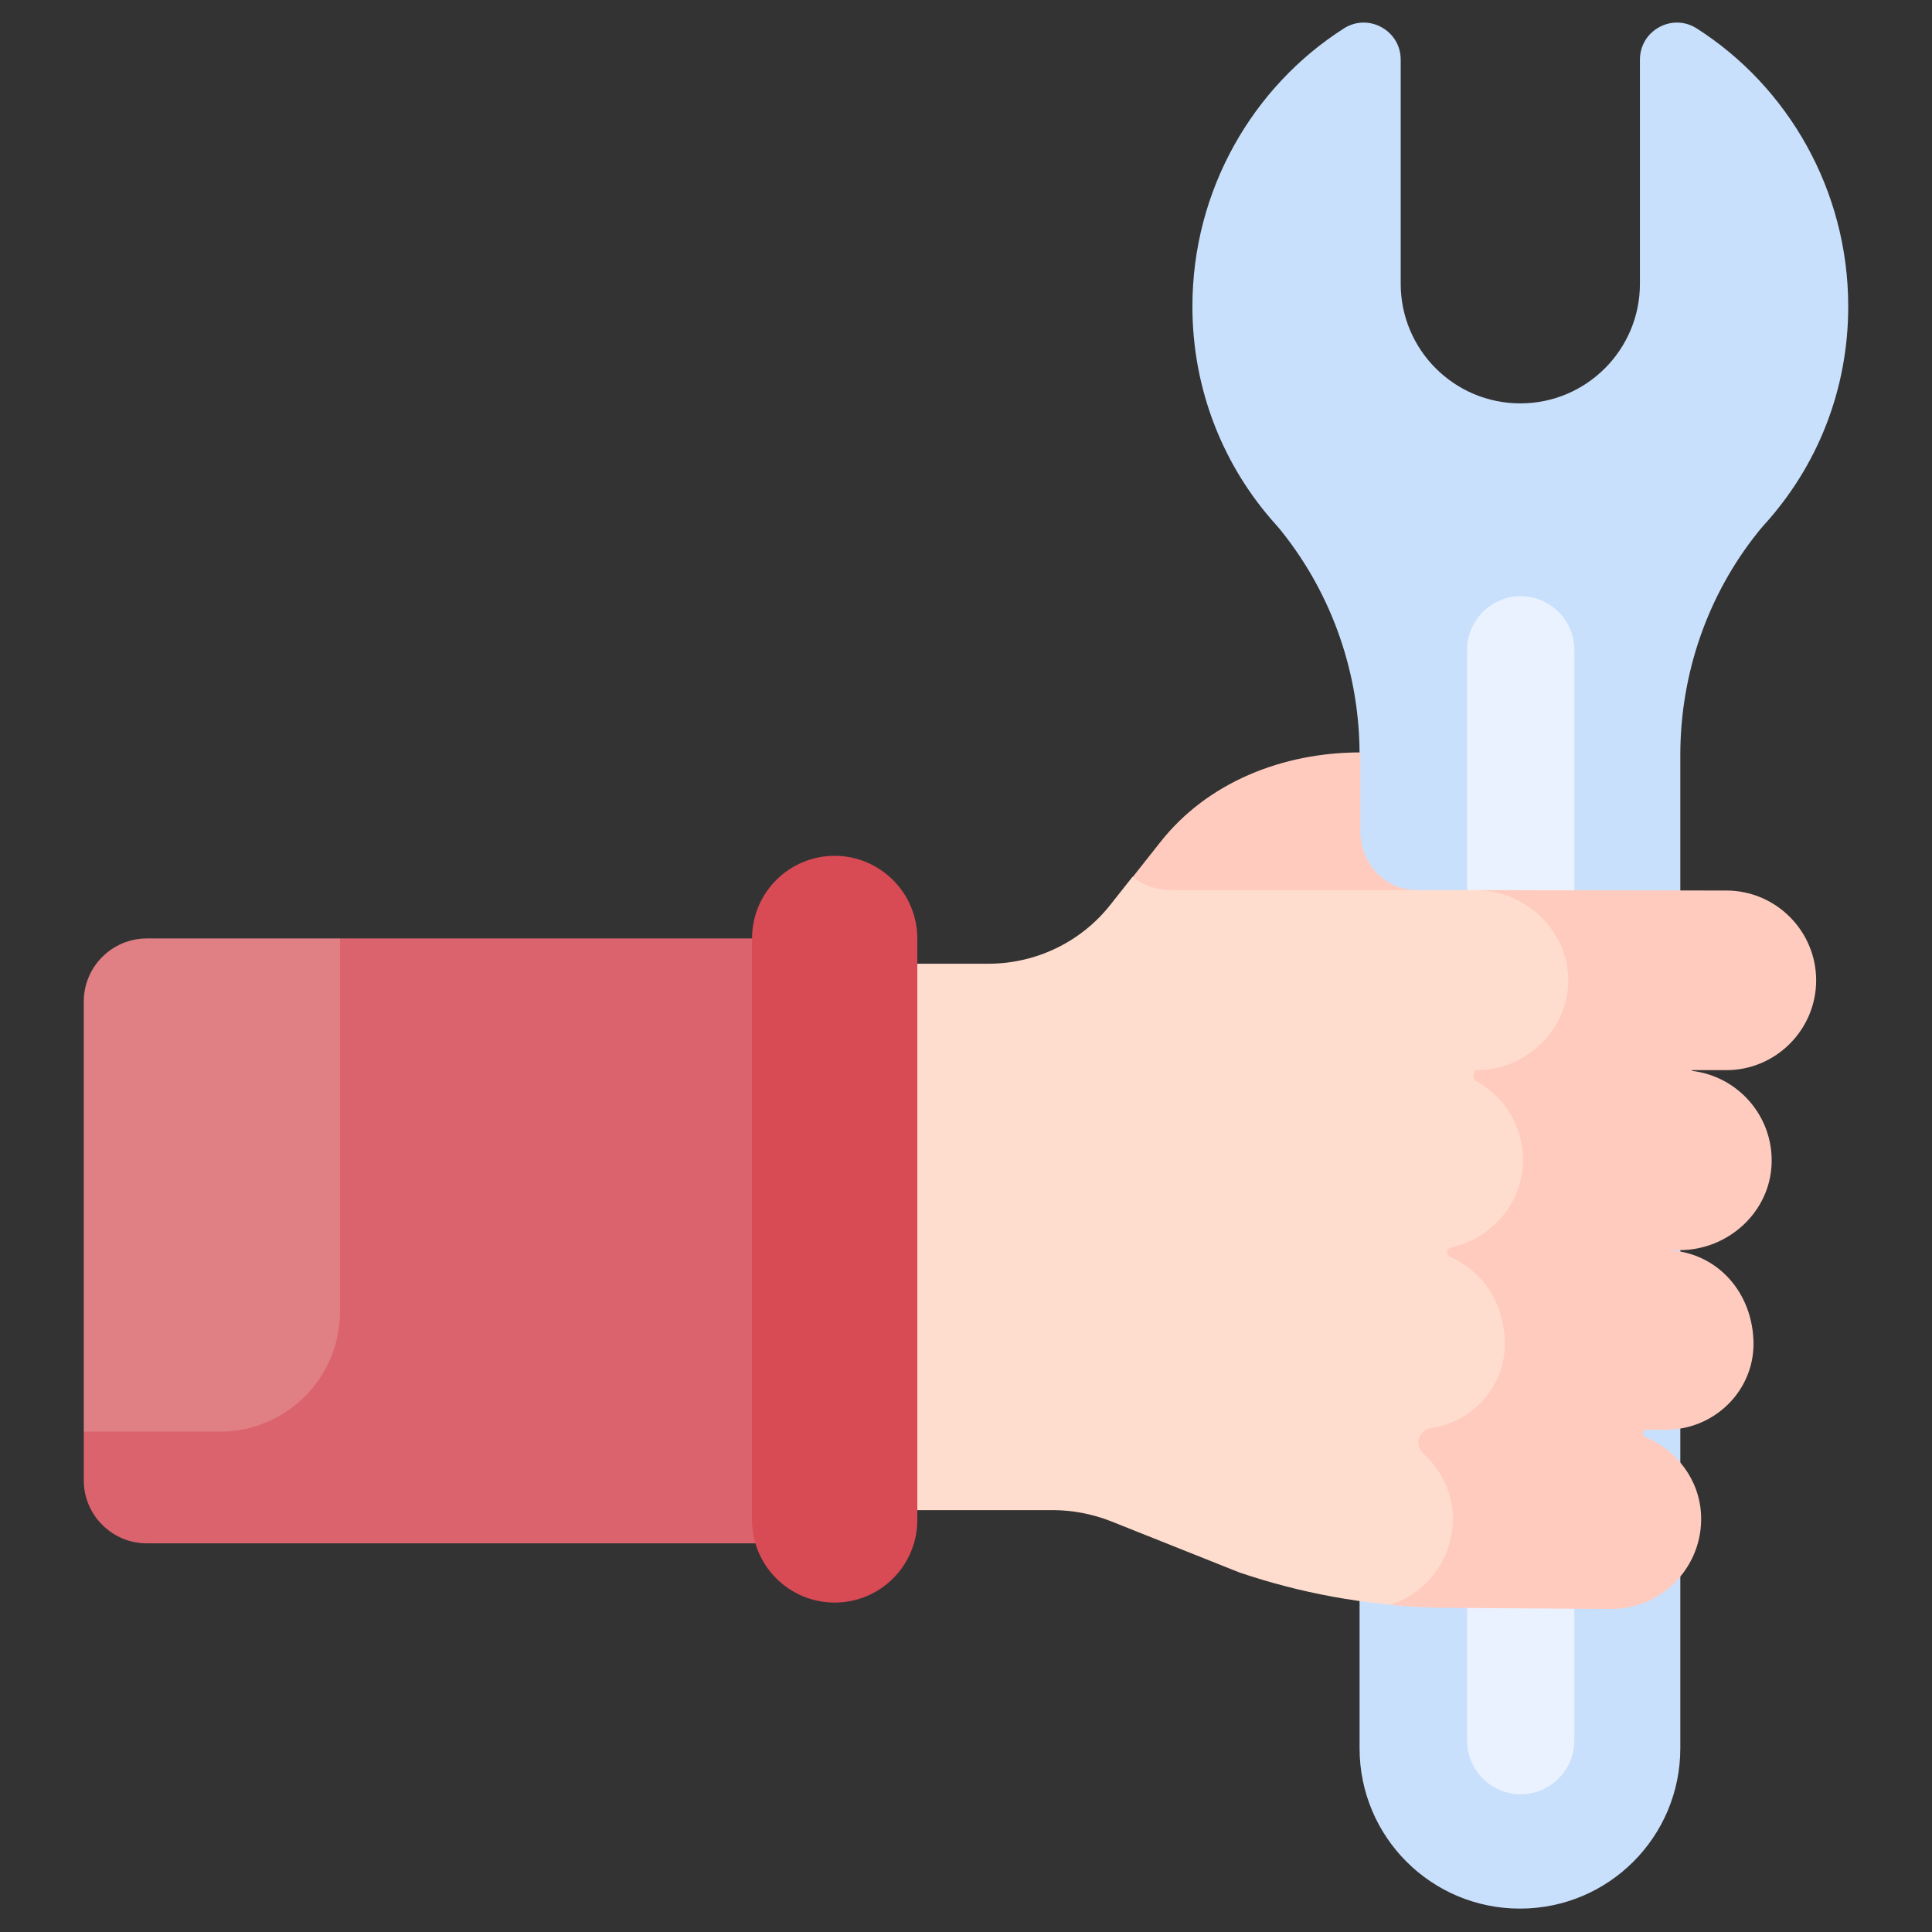
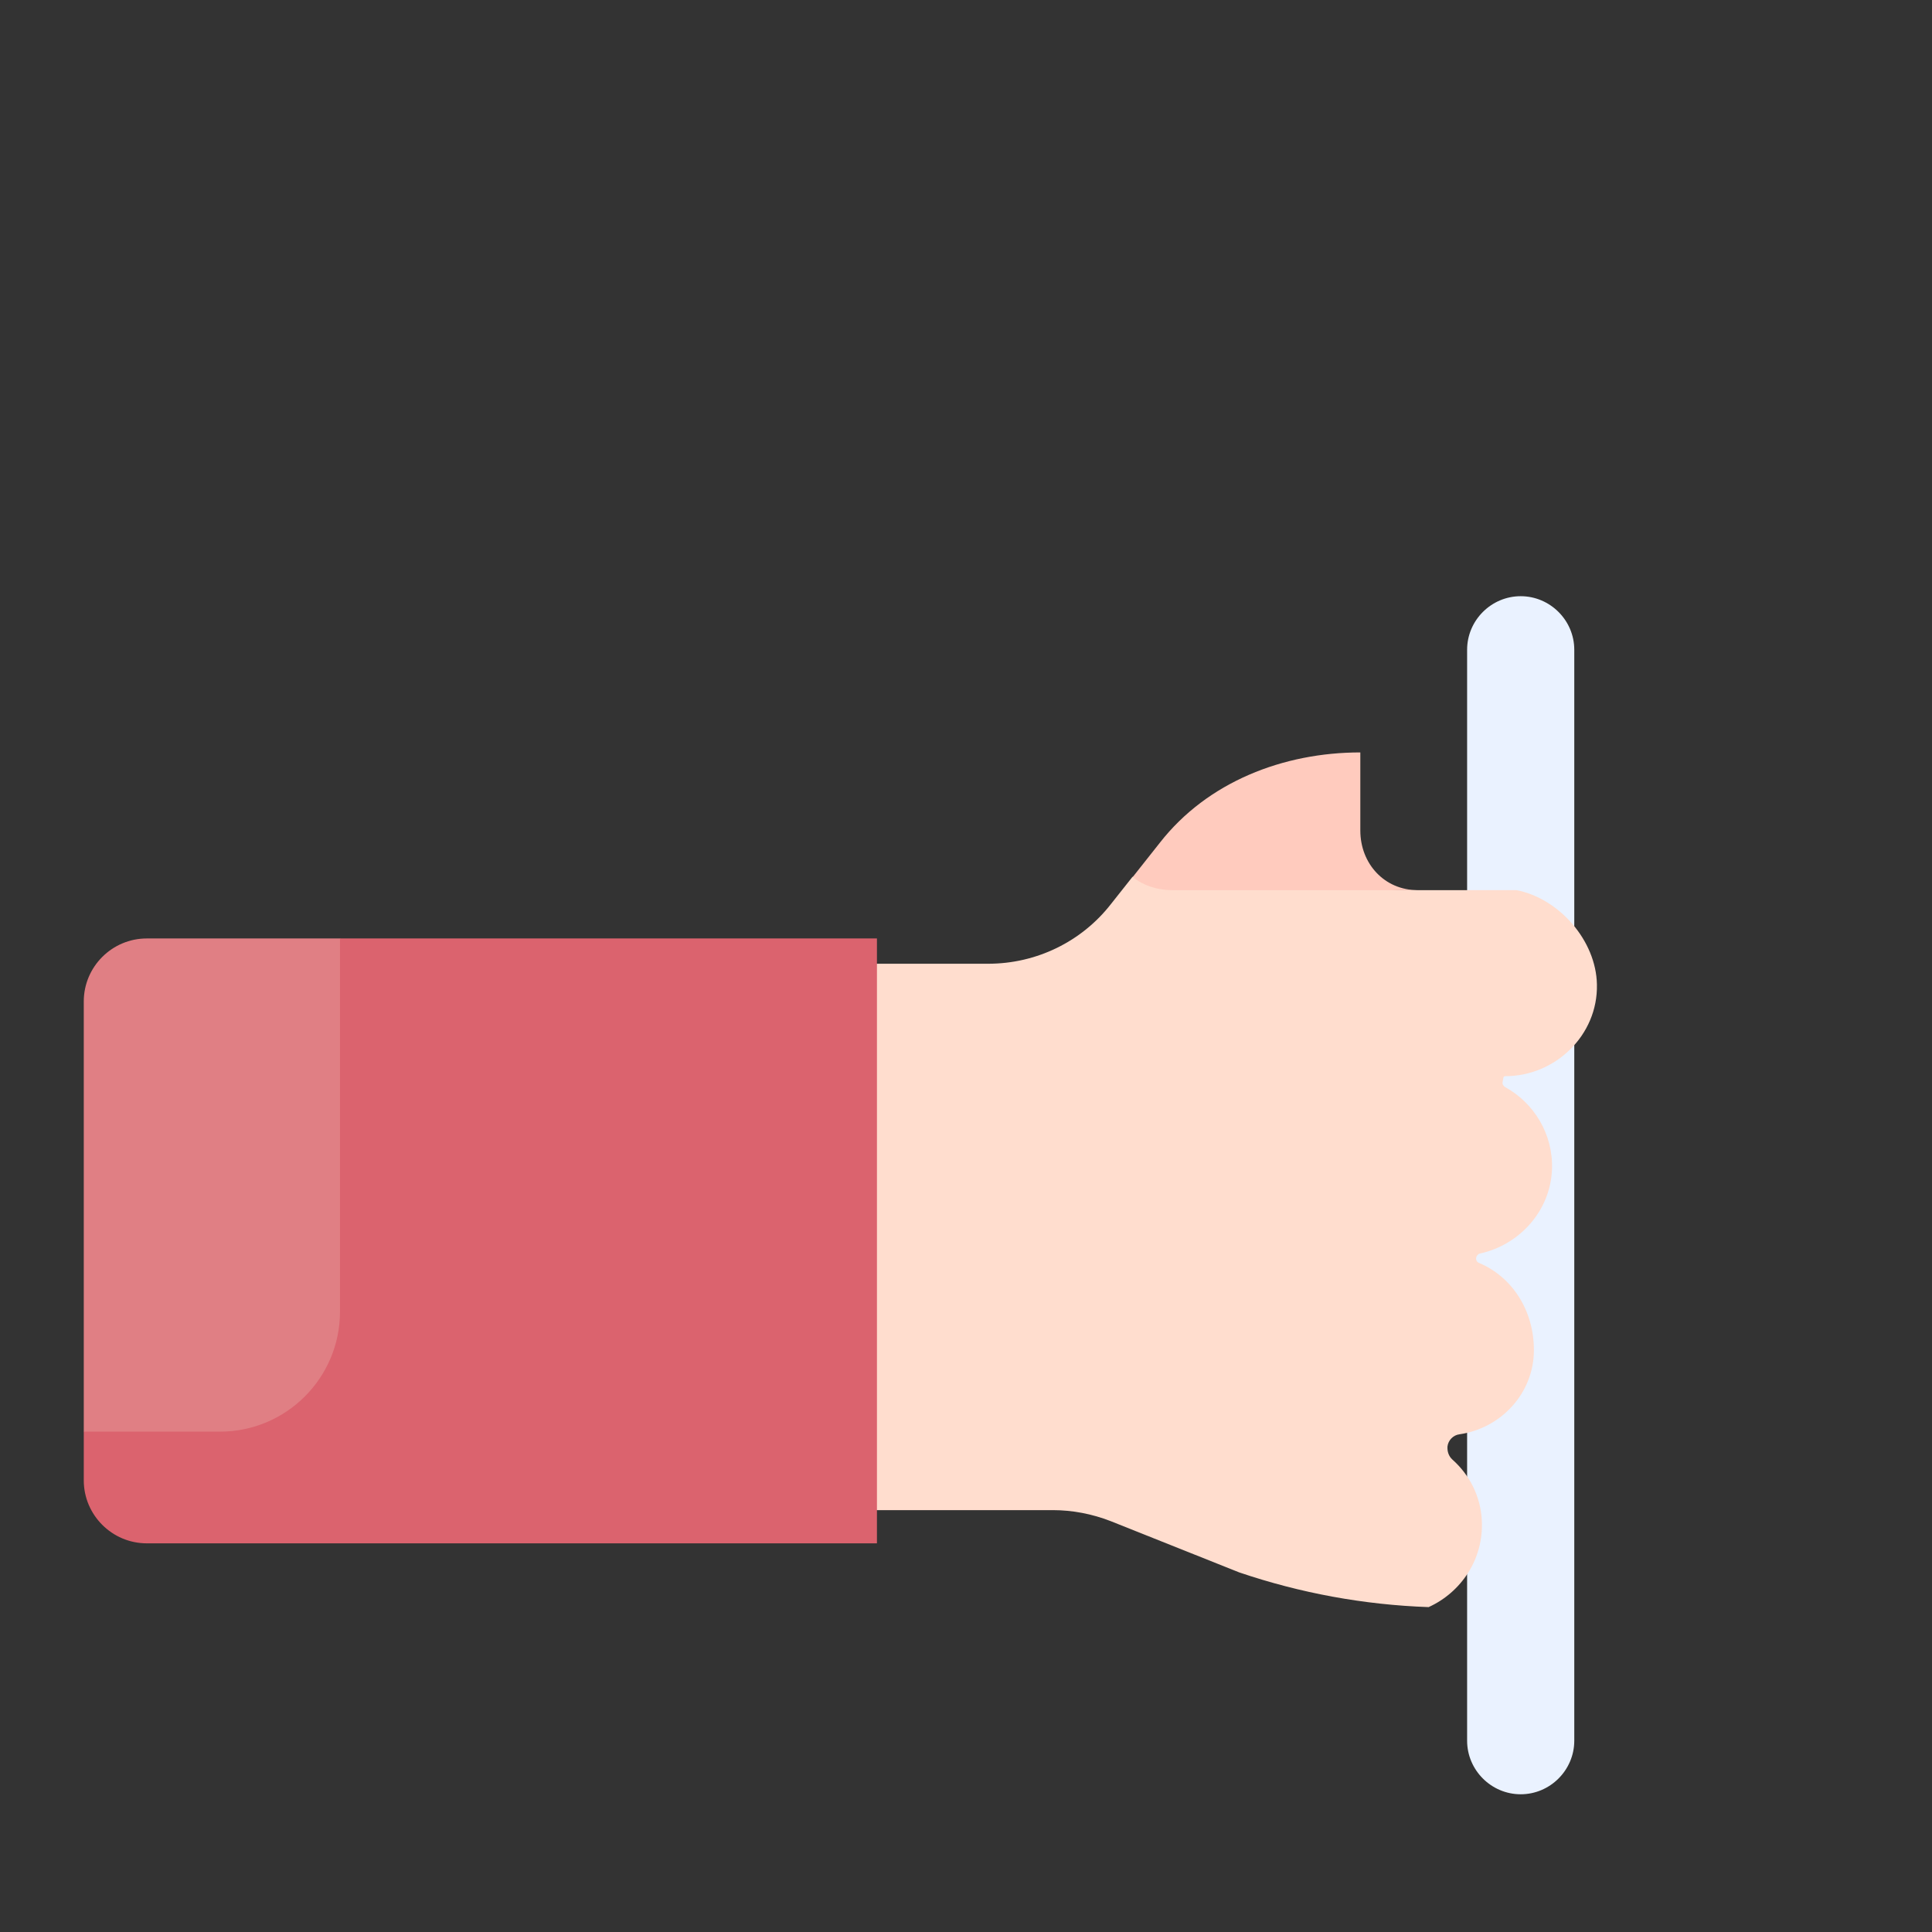
<svg xmlns="http://www.w3.org/2000/svg" version="1.1" id="Capa_1" x="0px" y="0px" viewBox="0 0 512 512" style="enable-background:new 0 0 512 512;" xml:space="preserve">
  <rect x="0" y="0" width="512" height="512" fill="#333333" stroke="none" />
  <style type="text/css">
	.st0{fill:#C9E0FD;}
	.st1{fill:#EAF2FF;}
	.st2{fill:#FFDDCE;}
	.st3{fill:#E07F84;}
	.st4{fill:#DB636E;}
	.st5{fill:#D84A54;}
	.st6{fill:#FFCBBE;}
</style>
  <g>
    <g>
      <g>
-         <path class="st0" d="M489.8,81.2c0-30.8-16-58.3-40.2-73.7c-6.5-4.1-15,0.6-15,8.3v59.4c0,17.5-14.2,31.7-31.7,31.7     c-17.5,0-31.7-14.2-31.7-31.7V15.8c0-7.7-8.5-12.4-15-8.3c-24.2,15.4-40.2,42.9-40.2,73.7c0,22.2,8.3,42.5,22.1,57.8     c0.4,0.5,1,1.1,1.6,1.9c13.4,16.8,20.6,37.7,20.6,59.1v263.3c0,23.5,19,42.5,42.5,42.5s42.5-19,42.5-42.5V200.1     c0-21.5,7.2-42.4,20.6-59.1c0.6-0.8,1.2-1.4,1.6-1.9C481.5,123.7,489.8,103.5,489.8,81.2L489.8,81.2z" />
        <path class="st1" d="M403,475.5c-7.8,0-14.2-6.4-14.2-14.2V172.2c0-7.8,6.4-14.2,14.2-14.2s14.2,6.4,14.2,14.2v289.1     C417.2,469.1,410.8,475.5,403,475.5z" />
      </g>
      <g>
        <path class="st2" d="M398.9,285.2c13.3,0,24.6-10.9,24.3-24.3c-0.2-11.6-10-22.8-21.3-25l-26.3,0c-10.7,0-14.5-0.8-15.1-3.7     h-50.1c-1.9,0-3.9-0.3-5.7-1l-4.6,1.2l-5.7,7.2c-7.8,10-19.8,15.8-32.5,15.8h-89.7v144.8H279c5.2,0,10.4,1,15.3,2.9l34.1,13.6     c16.2,5.5,33.1,8.6,50.2,9.2c8.6-3.9,14.6-12.7,14.1-22.9c-0.3-6.5-3.3-12.2-7.8-16.2c-1-0.9-1.4-2.2-1.3-3.5     c0.2-1.6,1.5-3,3.2-3.2c11-1.6,19.7-10.9,19.7-22.3c0-10.6-5.8-19.4-14.5-23.1c-0.6-0.2-0.9-0.8-0.8-1.4c0.1-0.5,0.5-1,1-1.1     c10.5-2.3,18.7-11.3,19.1-22.4c0.3-9.3-4.8-17.5-12.4-21.7c-0.5-0.3-0.8-0.8-0.7-1.3l0.2-1.1     C398.4,285.4,398.6,285.2,398.9,285.2L398.9,285.2z" />
        <g>
          <path class="st3" d="M62.7,383.8c17.6,0,31.8-14.3,31.8-31.8v-98.9l-4.4-4.4H38.9c-9.2,0-16.7,7.5-16.7,16.7v114l4.4,4.4      L62.7,383.8L62.7,383.8z" />
          <path class="st4" d="M232.4,248.7H90.1v98.9c0,17.6-14.3,31.8-31.8,31.8H22.2v12.9c0,9.2,7.5,16.7,16.7,16.7h193.5L232.4,248.7z      " />
-           <path class="st5" d="M221.2,226.8c-12.1,0-21.9,9.8-21.9,21.9v154.1c0,12.1,9.8,21.9,21.9,21.9c12.1,0,21.9-9.8,21.9-21.9V248.7      C243.1,236.6,233.2,226.8,221.2,226.8z" />
        </g>
      </g>
    </g>
    <g>
      <path class="st6" d="M376.8,235.9l-1.1,0c-8.8,0-15.2-7-15.2-15.8v-20.7c-20.4,0-40.5,7.8-53.1,23.9l-7.2,9.1    c2.6,2.2,6.5,3.5,10.3,3.5L376.8,235.9L376.8,235.9z" />
-       <path class="st6" d="M457.5,283.6c13.1,0,23.8-10.7,23.8-23.8c0-13.1-10.7-23.8-23.8-23.8l-66.4-0.1c13,0,24.2,10.5,24.5,23.4    c0.3,13.3-11,24.3-24.3,24.3c-0.3,0-0.6,0.2-0.6,0.5l-0.2,1.1c-0.1,0.5,0.2,1.1,0.7,1.3c7.6,4.2,12.7,12.3,12.4,21.7    c-0.4,11.1-8.6,20.1-19.1,22.4c-0.5,0.1-0.9,0.5-1,1.1c-0.1,0.6,0.2,1.2,0.8,1.4c8.7,3.7,14.5,12.5,14.5,23.1    c0,11.4-8.7,20.7-19.7,22.3c-1.6,0.2-2.9,1.6-3.2,3.2c-0.2,1.3,0.3,2.6,1.3,3.5c4.5,4.1,7.5,9.8,7.8,16.2    c0.5,11.1-6.6,20.7-16.6,23.9c5.4,0.5,10.7,0.8,16.1,0.8l42.5,0.3c13.5,0,24.4-11.3,23.8-24.9c-0.4-9.4-6.5-17.2-14.8-20.7    c-0.4-0.2-0.6-0.5-0.6-0.9c0-0.6,0.5-1,1-1h5.1c12.6,0,23.1-10,23.2-22.6c0-13.8-9.7-24.5-22.8-25v0l3.2,0c12.9,0,24-10.1,24.4-23    c0.4-12.6-9-23.1-21.1-24.5v-0.2L457.5,283.6L457.5,283.6z" />
    </g>
  </g>
</svg>